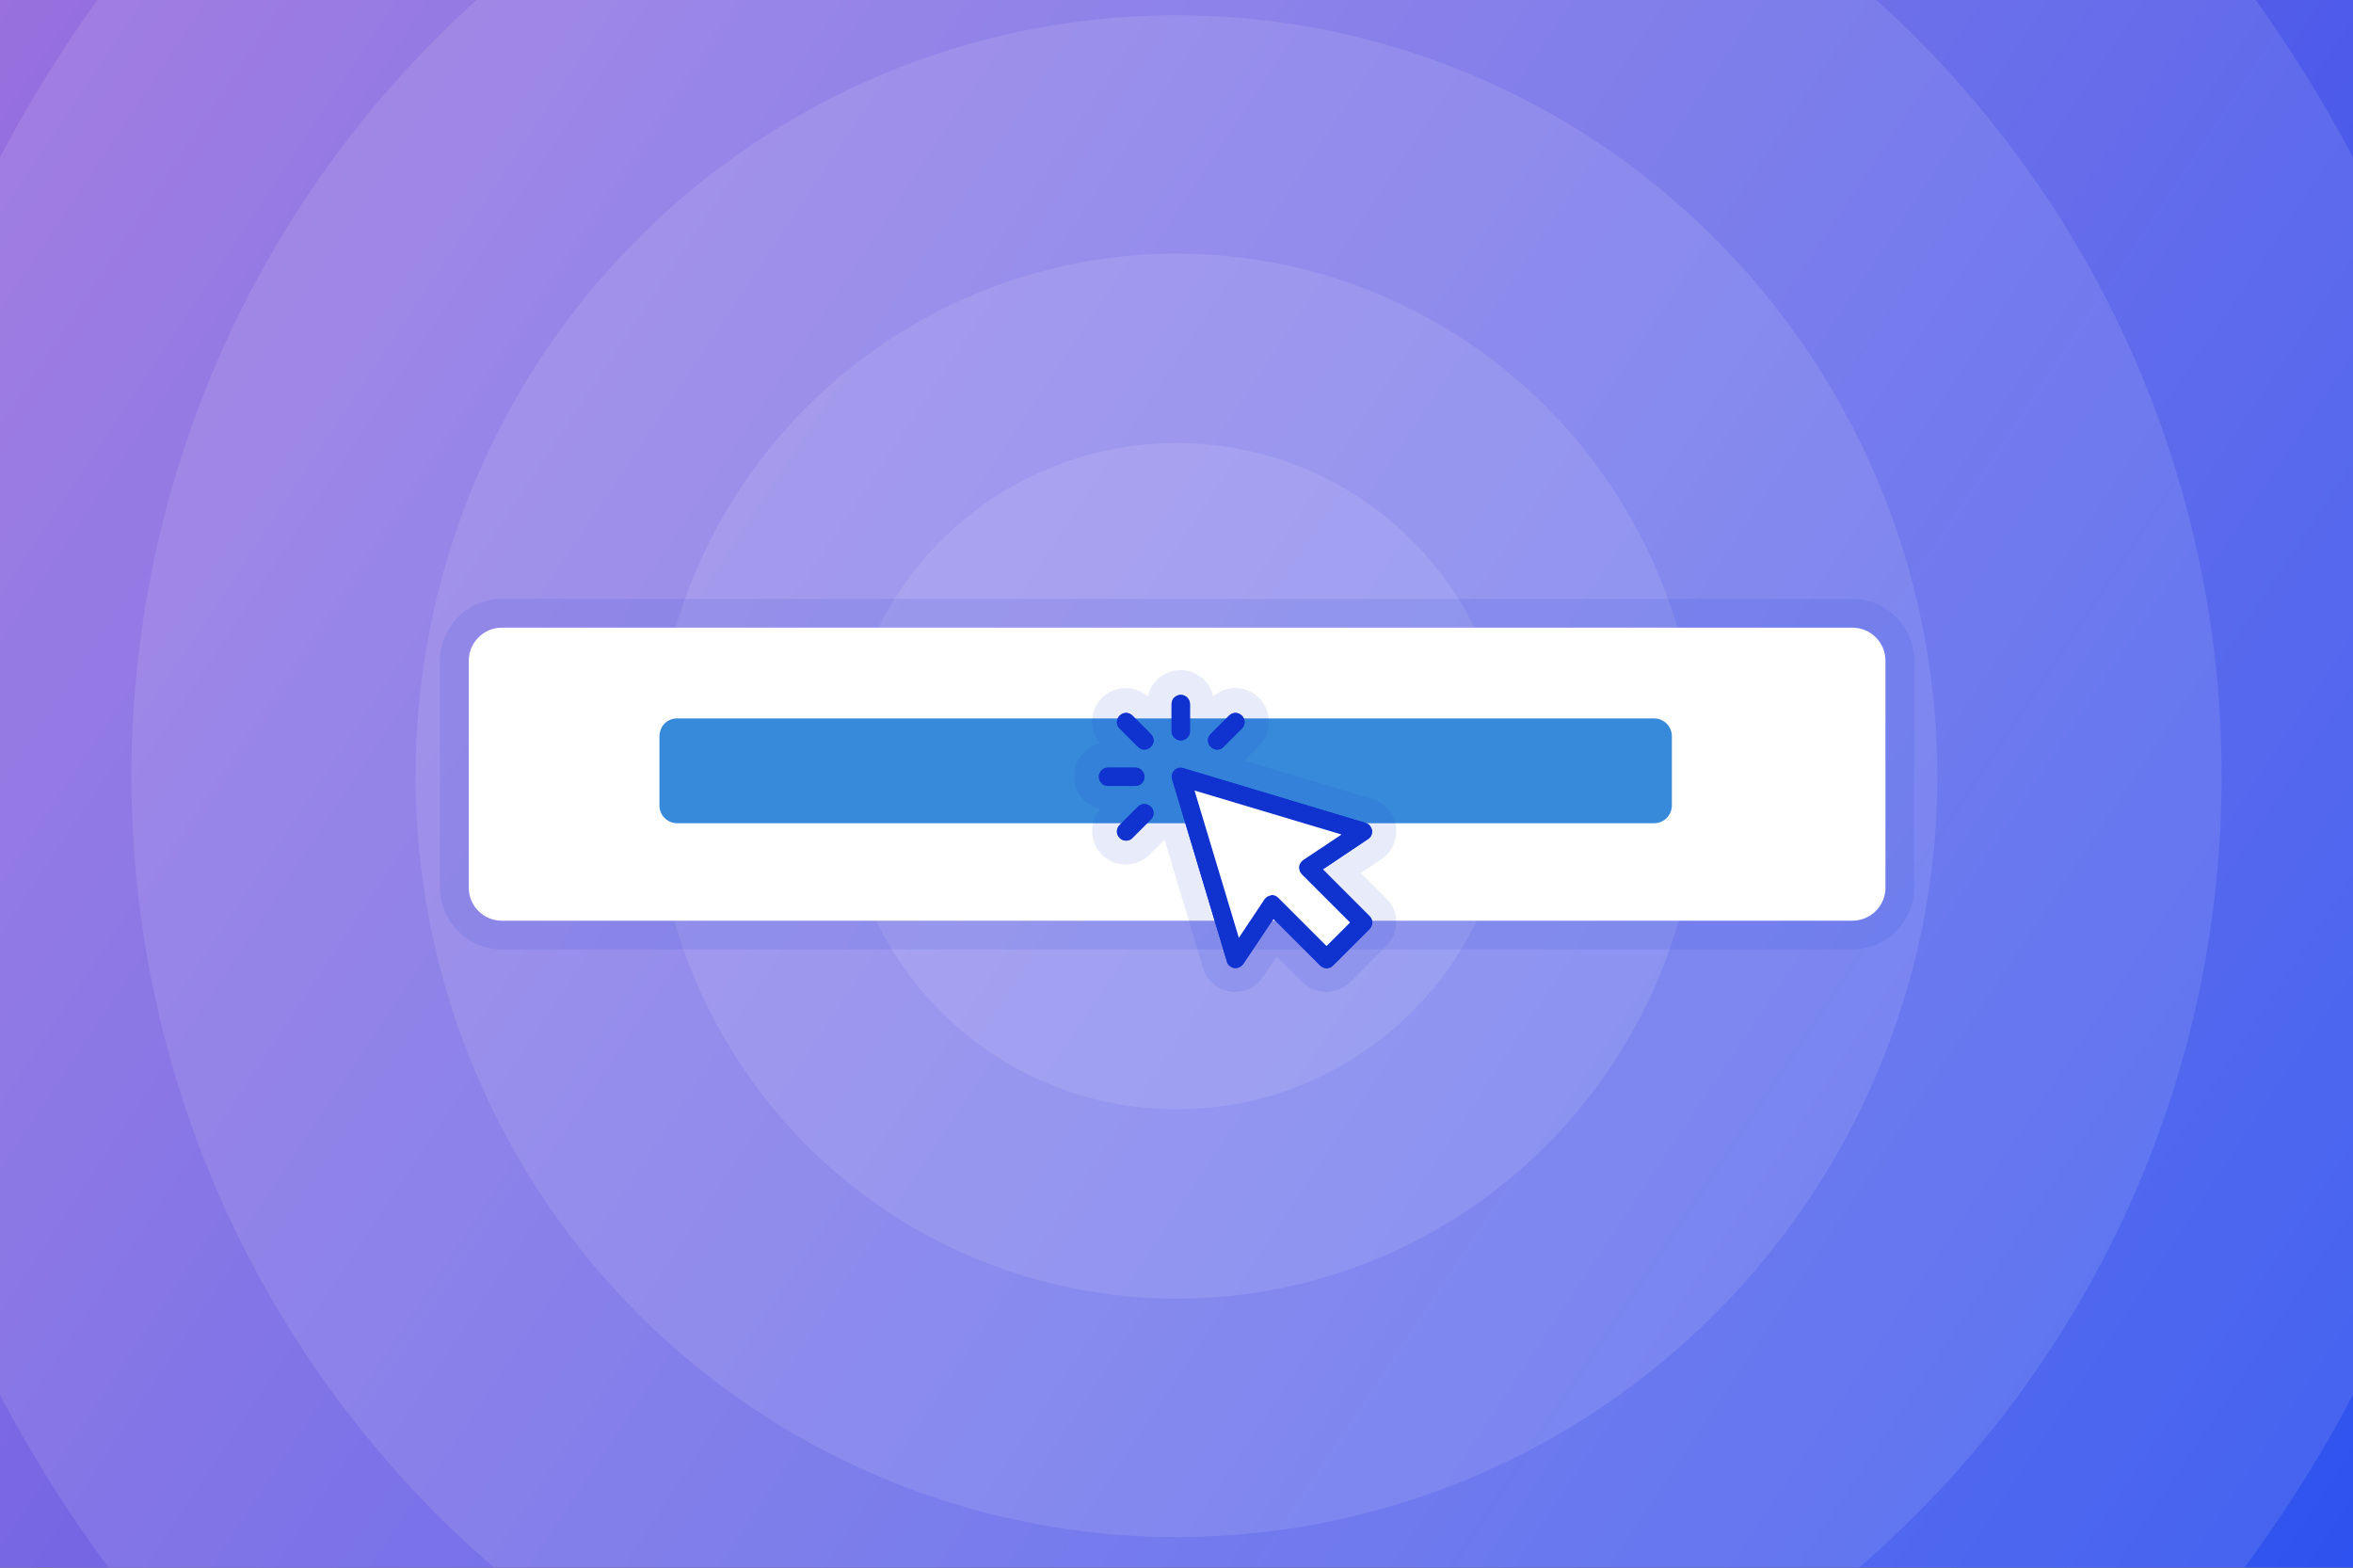
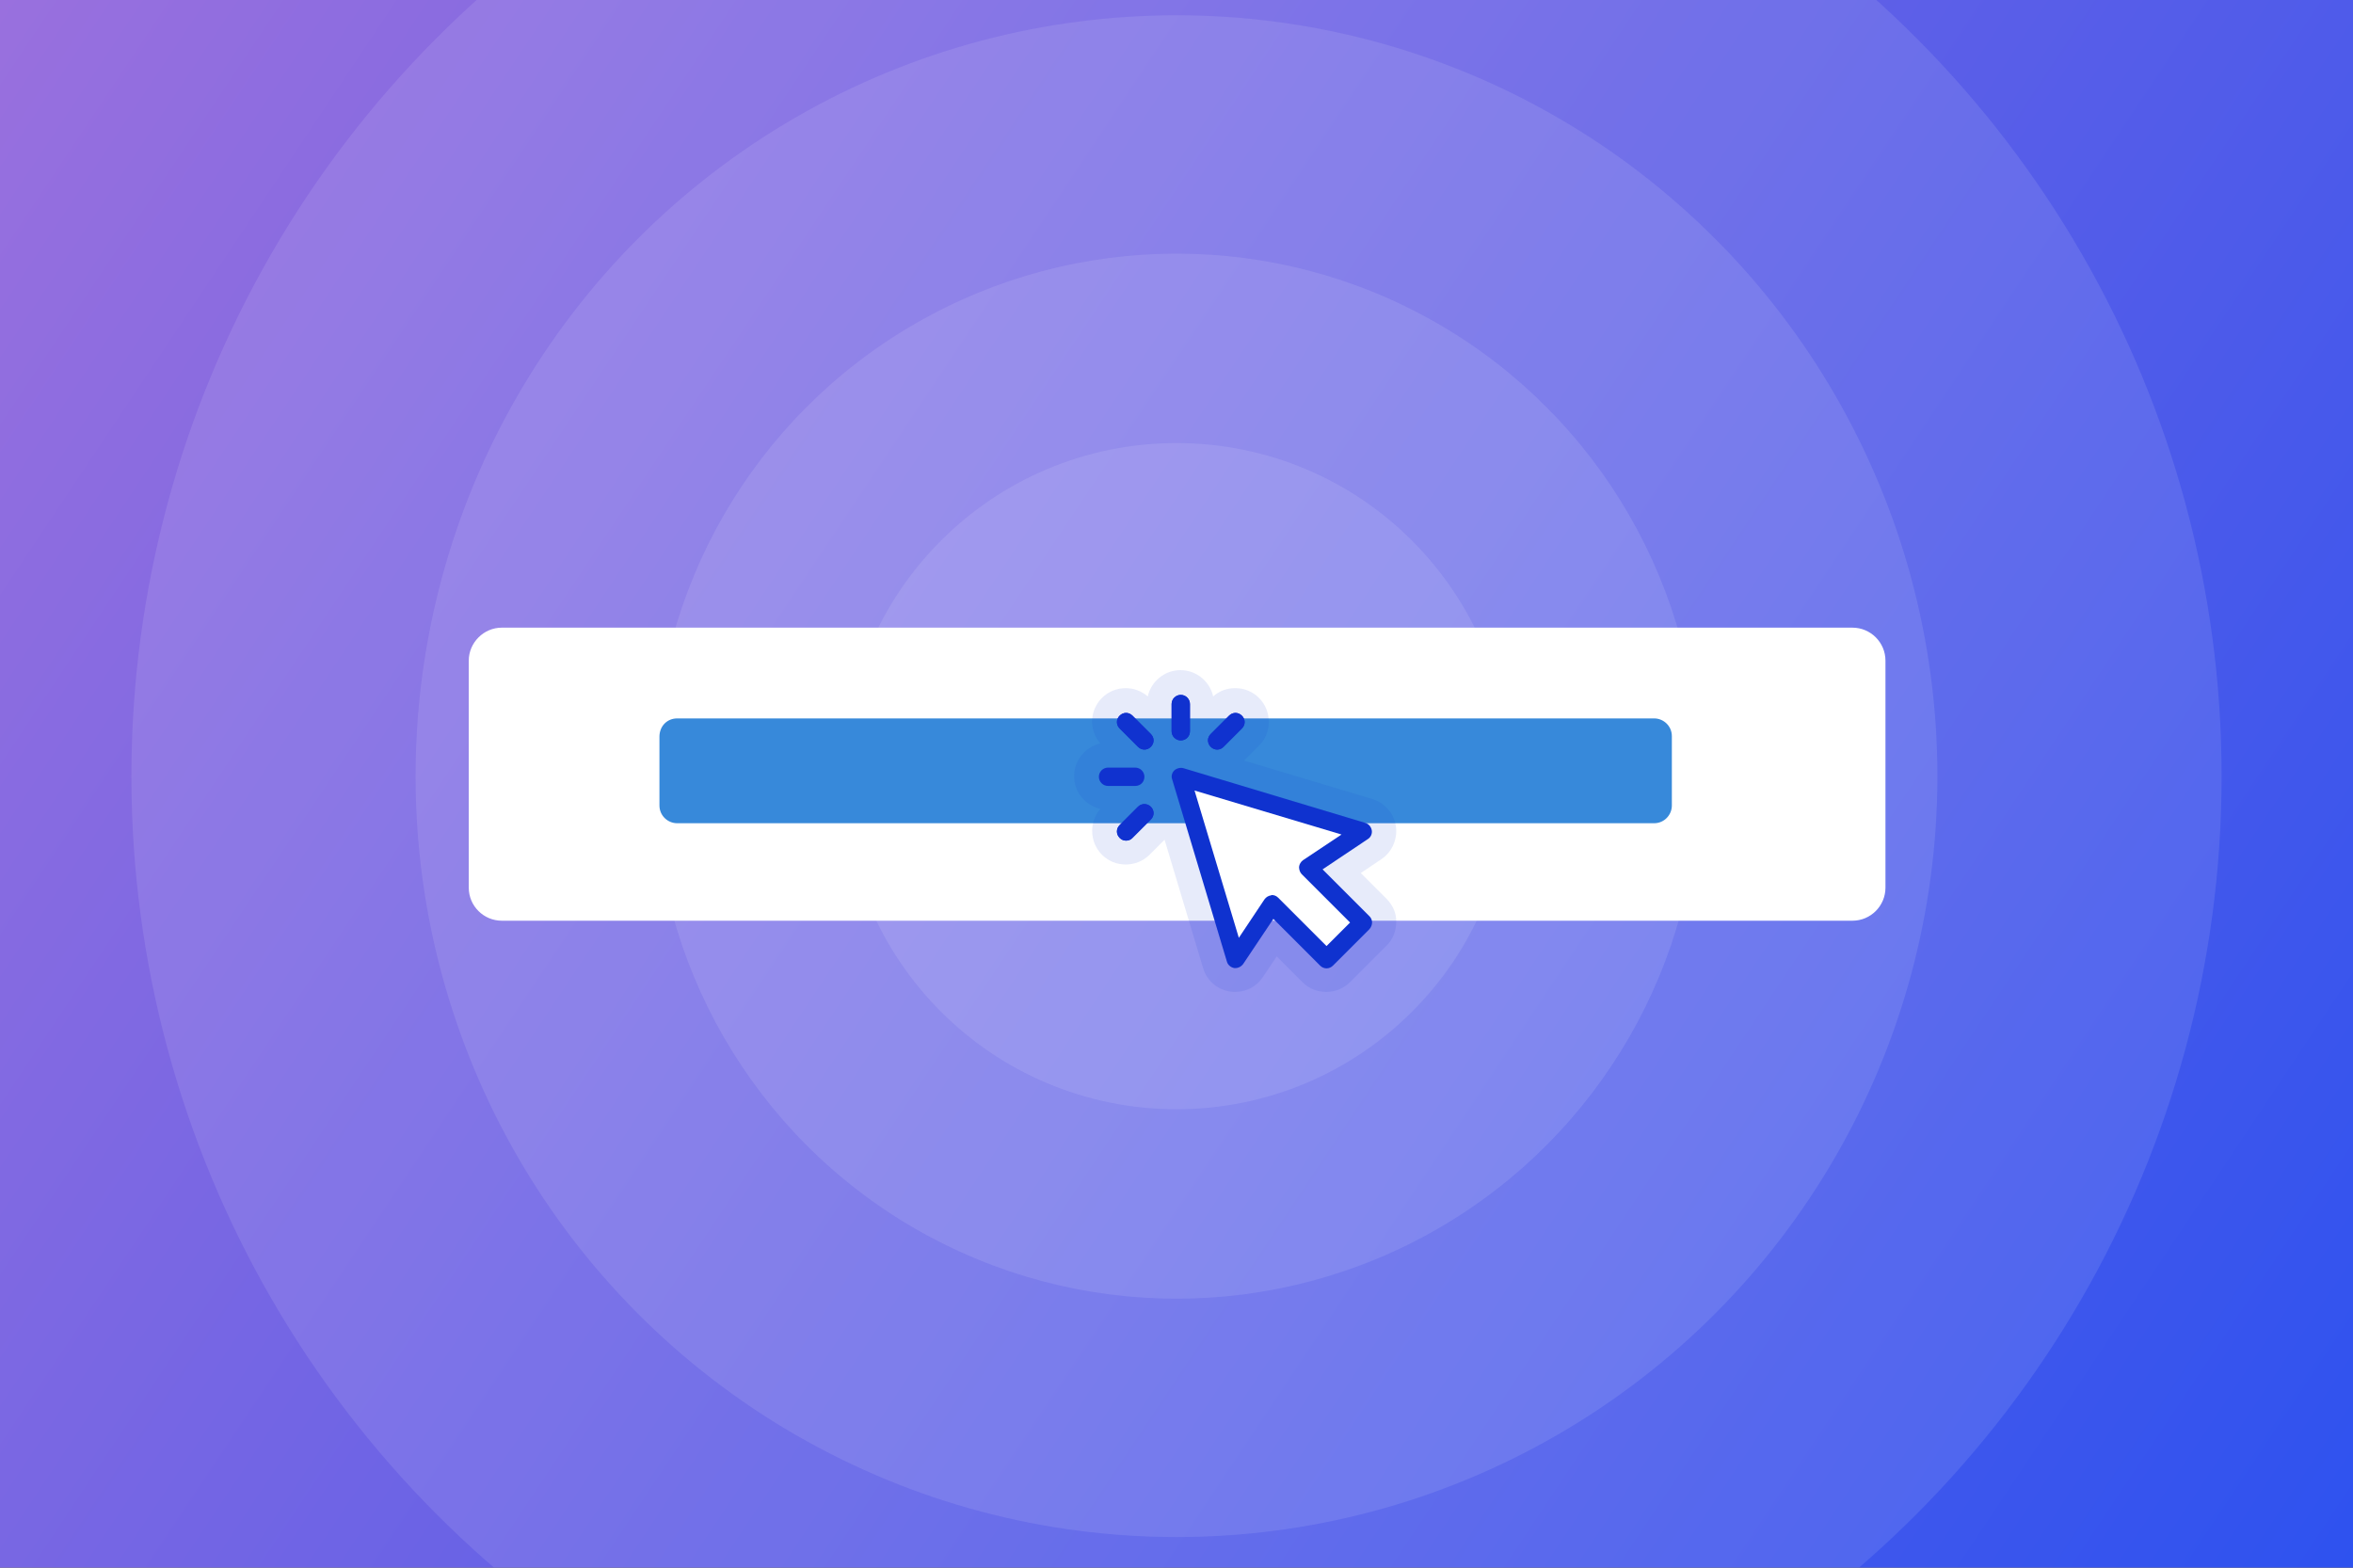
<svg xmlns="http://www.w3.org/2000/svg" xmlns:xlink="http://www.w3.org/1999/xlink" version="1.1" id="Layer_1" x="0px" y="0px" width="770px" height="513px" viewBox="0 0 770 513" style="enable-background:new 0 0 770 513;" xml:space="preserve">
  <rect x="0" y="0" width="770" height="513" fill="#333333" stroke="none" />
  <style type="text/css">
	
		.st0{clip-path:url(#SVGID_00000156549636137435280850000005562208256029850805_);fill:url(#SVGID_00000170249177264476549470000004855660669919724430_);}
	.st1{opacity:0.1;clip-path:url(#SVGID_00000034777716404972425070000007112167181265642665_);}
	.st2{fill:#FFFFFF;}
	.st3{opacity:0.1;clip-path:url(#SVGID_00000146499000103645402700000000815934376106008209_);}
	.st4{opacity:0.1;clip-path:url(#SVGID_00000121267375755573430000000017945045362609652131_);}
	.st5{opacity:0.1;clip-path:url(#SVGID_00000150804264921204748210000002469758203256561340_);}
	.st6{opacity:0.1;clip-path:url(#SVGID_00000183225618642537344550000015822073025562029189_);}
	.st7{fill:none;}
	.st8{opacity:0.1;fill:#1032CF;enable-background:new    ;}
	.st9{fill:#3789DA;}
	.st10{fill:#1032CF;}
</style>
  <g>
    <g>
      <g>
        <defs>
          <rect id="SVGID_1_" width="770" height="513" />
        </defs>
        <clipPath id="SVGID_00000082346064236261010660000018356109072813881007_">
          <use xlink:href="#SVGID_1_" style="overflow:visible;" />
        </clipPath>
        <linearGradient id="SVGID_00000040564911854582769300000011160681448892557752_" gradientUnits="userSpaceOnUse" x1="-2.971616e-05" y1="812" x2="770" y2="1325" gradientTransform="matrix(1 0 0 1 0 -812)">
          <stop offset="0" style="stop-color:#9970DE" />
          <stop offset="1" style="stop-color:#2E52EF" />
        </linearGradient>
        <rect style="clip-path:url(#SVGID_00000082346064236261010660000018356109072813881007_);fill:url(#SVGID_00000040564911854582769300000011160681448892557752_);" width="770" height="513" />
      </g>
    </g>
    <g>
      <g>
        <defs>
          <rect id="SVGID_00000163758678551799987910000006779612229874231740_" width="770" height="513" />
        </defs>
        <clipPath id="SVGID_00000167396273259312830730000012358779078617012887_">
          <use xlink:href="#SVGID_00000163758678551799987910000006779612229874231740_" style="overflow:visible;" />
        </clipPath>
        <g style="opacity:0.1;clip-path:url(#SVGID_00000167396273259312830730000012358779078617012887_);">
          <circle class="st2" cx="385" cy="254" r="109" />
        </g>
      </g>
    </g>
    <g>
      <g>
        <defs>
          <rect id="SVGID_00000032610048962994664680000005122230221162585735_" width="770" height="513" />
        </defs>
        <clipPath id="SVGID_00000041976912180517158970000014869674129698470039_">
          <use xlink:href="#SVGID_00000032610048962994664680000005122230221162585735_" style="overflow:visible;" />
        </clipPath>
        <g style="opacity:0.1;clip-path:url(#SVGID_00000041976912180517158970000014869674129698470039_);">
          <circle class="st2" cx="385" cy="254" r="171" />
        </g>
      </g>
    </g>
    <g>
      <g>
        <defs>
          <rect id="SVGID_00000173842104981758414050000000831974591540172430_" width="770" height="513" />
        </defs>
        <clipPath id="SVGID_00000057861376169033165510000013081170032799225230_">
          <use xlink:href="#SVGID_00000173842104981758414050000000831974591540172430_" style="overflow:visible;" />
        </clipPath>
        <g style="opacity:0.1;clip-path:url(#SVGID_00000057861376169033165510000013081170032799225230_);">
          <circle class="st2" cx="385" cy="254" r="249" />
        </g>
      </g>
    </g>
    <g>
      <g>
        <defs>
          <rect id="SVGID_00000132079211604729965500000006105233030264755084_" width="770" height="513" />
        </defs>
        <clipPath id="SVGID_00000026136536578485142050000009584054981351948476_">
          <use xlink:href="#SVGID_00000132079211604729965500000006105233030264755084_" style="overflow:visible;" />
        </clipPath>
        <g style="opacity:0.1;clip-path:url(#SVGID_00000026136536578485142050000009584054981351948476_);">
          <circle class="st2" cx="385" cy="254" r="342" />
        </g>
      </g>
    </g>
    <g>
      <g>
        <defs>
-           <rect id="SVGID_00000113350568783589537650000015131530665199868575_" width="770" height="513" />
-         </defs>
+           </defs>
        <clipPath id="SVGID_00000178886438579644153470000001409931714670568621_">
          <use xlink:href="#SVGID_00000113350568783589537650000015131530665199868575_" style="overflow:visible;" />
        </clipPath>
        <g style="opacity:0.1;clip-path:url(#SVGID_00000178886438579644153470000001409931714670568621_);">
          <circle class="st2" cx="385" cy="254" r="435" />
        </g>
      </g>
    </g>
  </g>
  <rect class="st7" width="770" height="513" />
-   <path class="st8" d="M164.2,310.7c-11.1,0-20.2-9.1-20.2-20.2v-74.3c0-11.1,9.1-20.2,20.2-20.2h442c11.1,0,20.2,9.1,20.2,20.2v74.3  c0,11.1-9.1,20.2-20.2,20.2H164.2z" />
  <path class="st2" d="M164.2,205.4h442c5.9,0,10.8,4.8,10.8,10.8v74.3c0,5.9-4.8,10.8-10.8,10.8h-442c-5.9,0-10.8-4.8-10.8-10.8  v-74.3C153.4,210.3,158.3,205.4,164.2,205.4z" />
  <path class="st9" d="M221.6,235.1h319.7c3.1,0,5.8,2.5,5.8,5.8v22.7c0,3.1-2.5,5.8-5.8,5.8H221.6c-3.1,0-5.8-2.5-5.8-5.8v-22.7  C215.9,237.5,218.4,235.1,221.6,235.1z" />
  <path class="st7" d="M164.2,205.4h442c5.9,0,10.8,4.8,10.8,10.8v74.3c0,5.9-4.8,10.8-10.8,10.8h-442c-5.9,0-10.8-4.8-10.8-10.8  v-74.3C153.4,210.3,158.3,205.4,164.2,205.4z" />
  <g>
    <path class="st10" d="M448.1,299.8l-15.3-15.3l14.8-9.9c1-0.6,1.5-1.8,1.3-2.9s-1-2.1-2.1-2.4l-59.5-17.9c-1-0.3-2.2,0-3,0.7   c-0.8,0.8-1.1,1.9-0.7,3l17.9,59.6c0.3,1.1,1.3,1.9,2.4,2.1c0.1,0,0.3,0,0.4,0c1,0,1.9-0.5,2.5-1.3l9.9-14.8L432,316   c1.2,1.2,3,1.2,4.2,0l11.9-11.9C449.3,302.8,449.3,300.9,448.1,299.8z" />
    <path class="st10" d="M370.6,234.2c-1.2-1.2-3-1.2-4.2,0s-1.2,3,0,4.2l6,6c0.6,0.6,1.3,0.9,2.1,0.9c0.8,0,1.5-0.3,2.1-0.9   c1.2-1.2,1.2-3,0-4.2L370.6,234.2z" />
-     <path class="st10" d="M374.5,254.2c0-1.6-1.3-3-3-3h-8.9c-1.6,0-3,1.3-3,3c0,1.6,1.3,3,3,3h8.9   C373.2,257.2,374.5,255.9,374.5,254.2z" />
    <path class="st10" d="M372.4,264l-6,6c-1.2,1.2-1.2,3,0,4.2c0.6,0.6,1.3,0.9,2.1,0.9c0.8,0,1.5-0.3,2.1-0.9l6-6   c1.2-1.2,1.2-3,0-4.2C375.4,262.9,373.5,262.9,372.4,264z" />
    <path class="st10" d="M398.3,245.3c0.8,0,1.5-0.3,2.1-0.9l6-6c1.2-1.2,1.2-3,0-4.2s-3-1.2-4.2,0l-6,6c-1.2,1.2-1.2,3,0,4.2   C396.8,245,397.6,245.3,398.3,245.3z" />
    <path class="st8" d="M453.7,294.1l-8.4-8.4l6.7-4.5c3.5-2.3,5.4-6.6,4.8-10.8c-0.6-4.2-3.7-7.7-7.7-8.9l-42-12.6l4.9-4.9   c2.1-2.1,3.2-4.8,3.2-7.8c0-2.9-1.1-5.7-3.2-7.8s-4.8-3.2-7.8-3.2c-2.7,0-5.2,0.9-7.2,2.7c-1.1-4.9-5.5-8.6-10.7-8.6   s-9.6,3.7-10.7,8.6c-2-1.7-4.5-2.7-7.2-2.7c-2.9,0-5.7,1.1-7.8,3.2c-4.1,4.1-4.3,10.6-0.5,14.9c-4.9,1.1-8.6,5.5-8.6,10.7   s3.7,9.6,8.6,10.7c-1.7,2-2.7,4.5-2.7,7.2c0,2.9,1.1,5.7,3.2,7.8c2.1,2.1,4.8,3.2,7.8,3.2c2.9,0,5.7-1.1,7.8-3.2l4.9-4.9l12.6,42   c1.2,4.1,4.7,7.1,8.9,7.7c0.5,0.1,1.1,0.1,1.6,0.1c3.7,0,7.1-1.8,9.1-4.9l4.5-6.7l8.4,8.4c2.1,2.1,4.8,3.2,7.8,3.2   c2.9,0,5.7-1.1,7.8-3.2l11.9-11.9c2.1-2.1,3.2-4.8,3.2-7.8C457,298.9,455.8,296.2,453.7,294.1z" />
    <path class="st10" d="M386.4,242.3c1.6,0,3-1.3,3-3v-8.9c0-1.6-1.3-3-3-3c-1.6,0-3,1.3-3,3v8.9C383.4,241,384.8,242.3,386.4,242.3z   " />
  </g>
  <g>
-     <path class="st10" d="M404.3,316.8c-0.1,0-0.3,0-0.4,0c-1.1-0.2-2.1-1-2.4-2.1l-17.9-59.6c-0.3-1,0-2.2,0.7-3   c0.8-0.8,1.9-1.1,3-0.7l59.6,17.9c1.1,0.3,1.9,1.3,2.1,2.4s-0.3,2.3-1.3,2.9l-14.8,9.9l15.3,15.3c1.2,1.2,1.2,3,0,4.2l-11.9,11.9   c-1.2,1.2-3,1.2-4.2,0l-15.3-15.3l-9.9,14.8C406.2,316.3,405.3,316.8,404.3,316.8L404.3,316.8z" />
    <path class="st2" d="M416.2,292.9c0.8,0,1.5,0.3,2.1,0.9l15.8,15.8l7.7-7.7L426,286.1c-0.6-0.6-0.9-1.5-0.9-2.4   c0.1-0.9,0.6-1.7,1.3-2.2l12.6-8.4l-48.1-14.4l14.5,48.2l8.4-12.6c0.5-0.7,1.3-1.2,2.2-1.3C416,292.9,416.1,292.9,416.2,292.9   L416.2,292.9z" />
    <path class="st10" d="M376.6,244.4c1.2-1.2,1.2-3,0-4.2l-6-6c-1.2-1.2-3-1.2-4.2,0s-1.2,3,0,4.2l6,6c0.6,0.6,1.3,0.9,2.1,0.9   S376,245,376.6,244.4z" />
    <path class="st10" d="M374.5,254.2c0-1.6-1.3-3-3-3h-8.9c-1.6,0-3,1.3-3,3c0,1.6,1.3,3,3,3h8.9   C373.2,257.2,374.5,255.9,374.5,254.2z" />
    <path class="st10" d="M370.6,274.2l6-6c1.2-1.2,1.2-3,0-4.2s-3-1.2-4.2,0l-6,6c-1.2,1.2-1.2,3,0,4.2c0.6,0.6,1.3,0.9,2.1,0.9   S370.1,274.8,370.6,274.2z" />
    <path class="st10" d="M400.4,244.4l6-6c1.2-1.2,1.2-3,0-4.2s-3-1.2-4.2,0l-6,6c-1.2,1.2-1.2,3,0,4.2c0.6,0.6,1.3,0.9,2.1,0.9   C399.1,245.3,399.8,245,400.4,244.4L400.4,244.4z" />
    <path class="st10" d="M389.4,239.3v-8.9c0-1.6-1.3-3-3-3c-1.6,0-3,1.3-3,3v8.9c0,1.6,1.3,3,3,3S389.4,241,389.4,239.3z" />
  </g>
</svg>